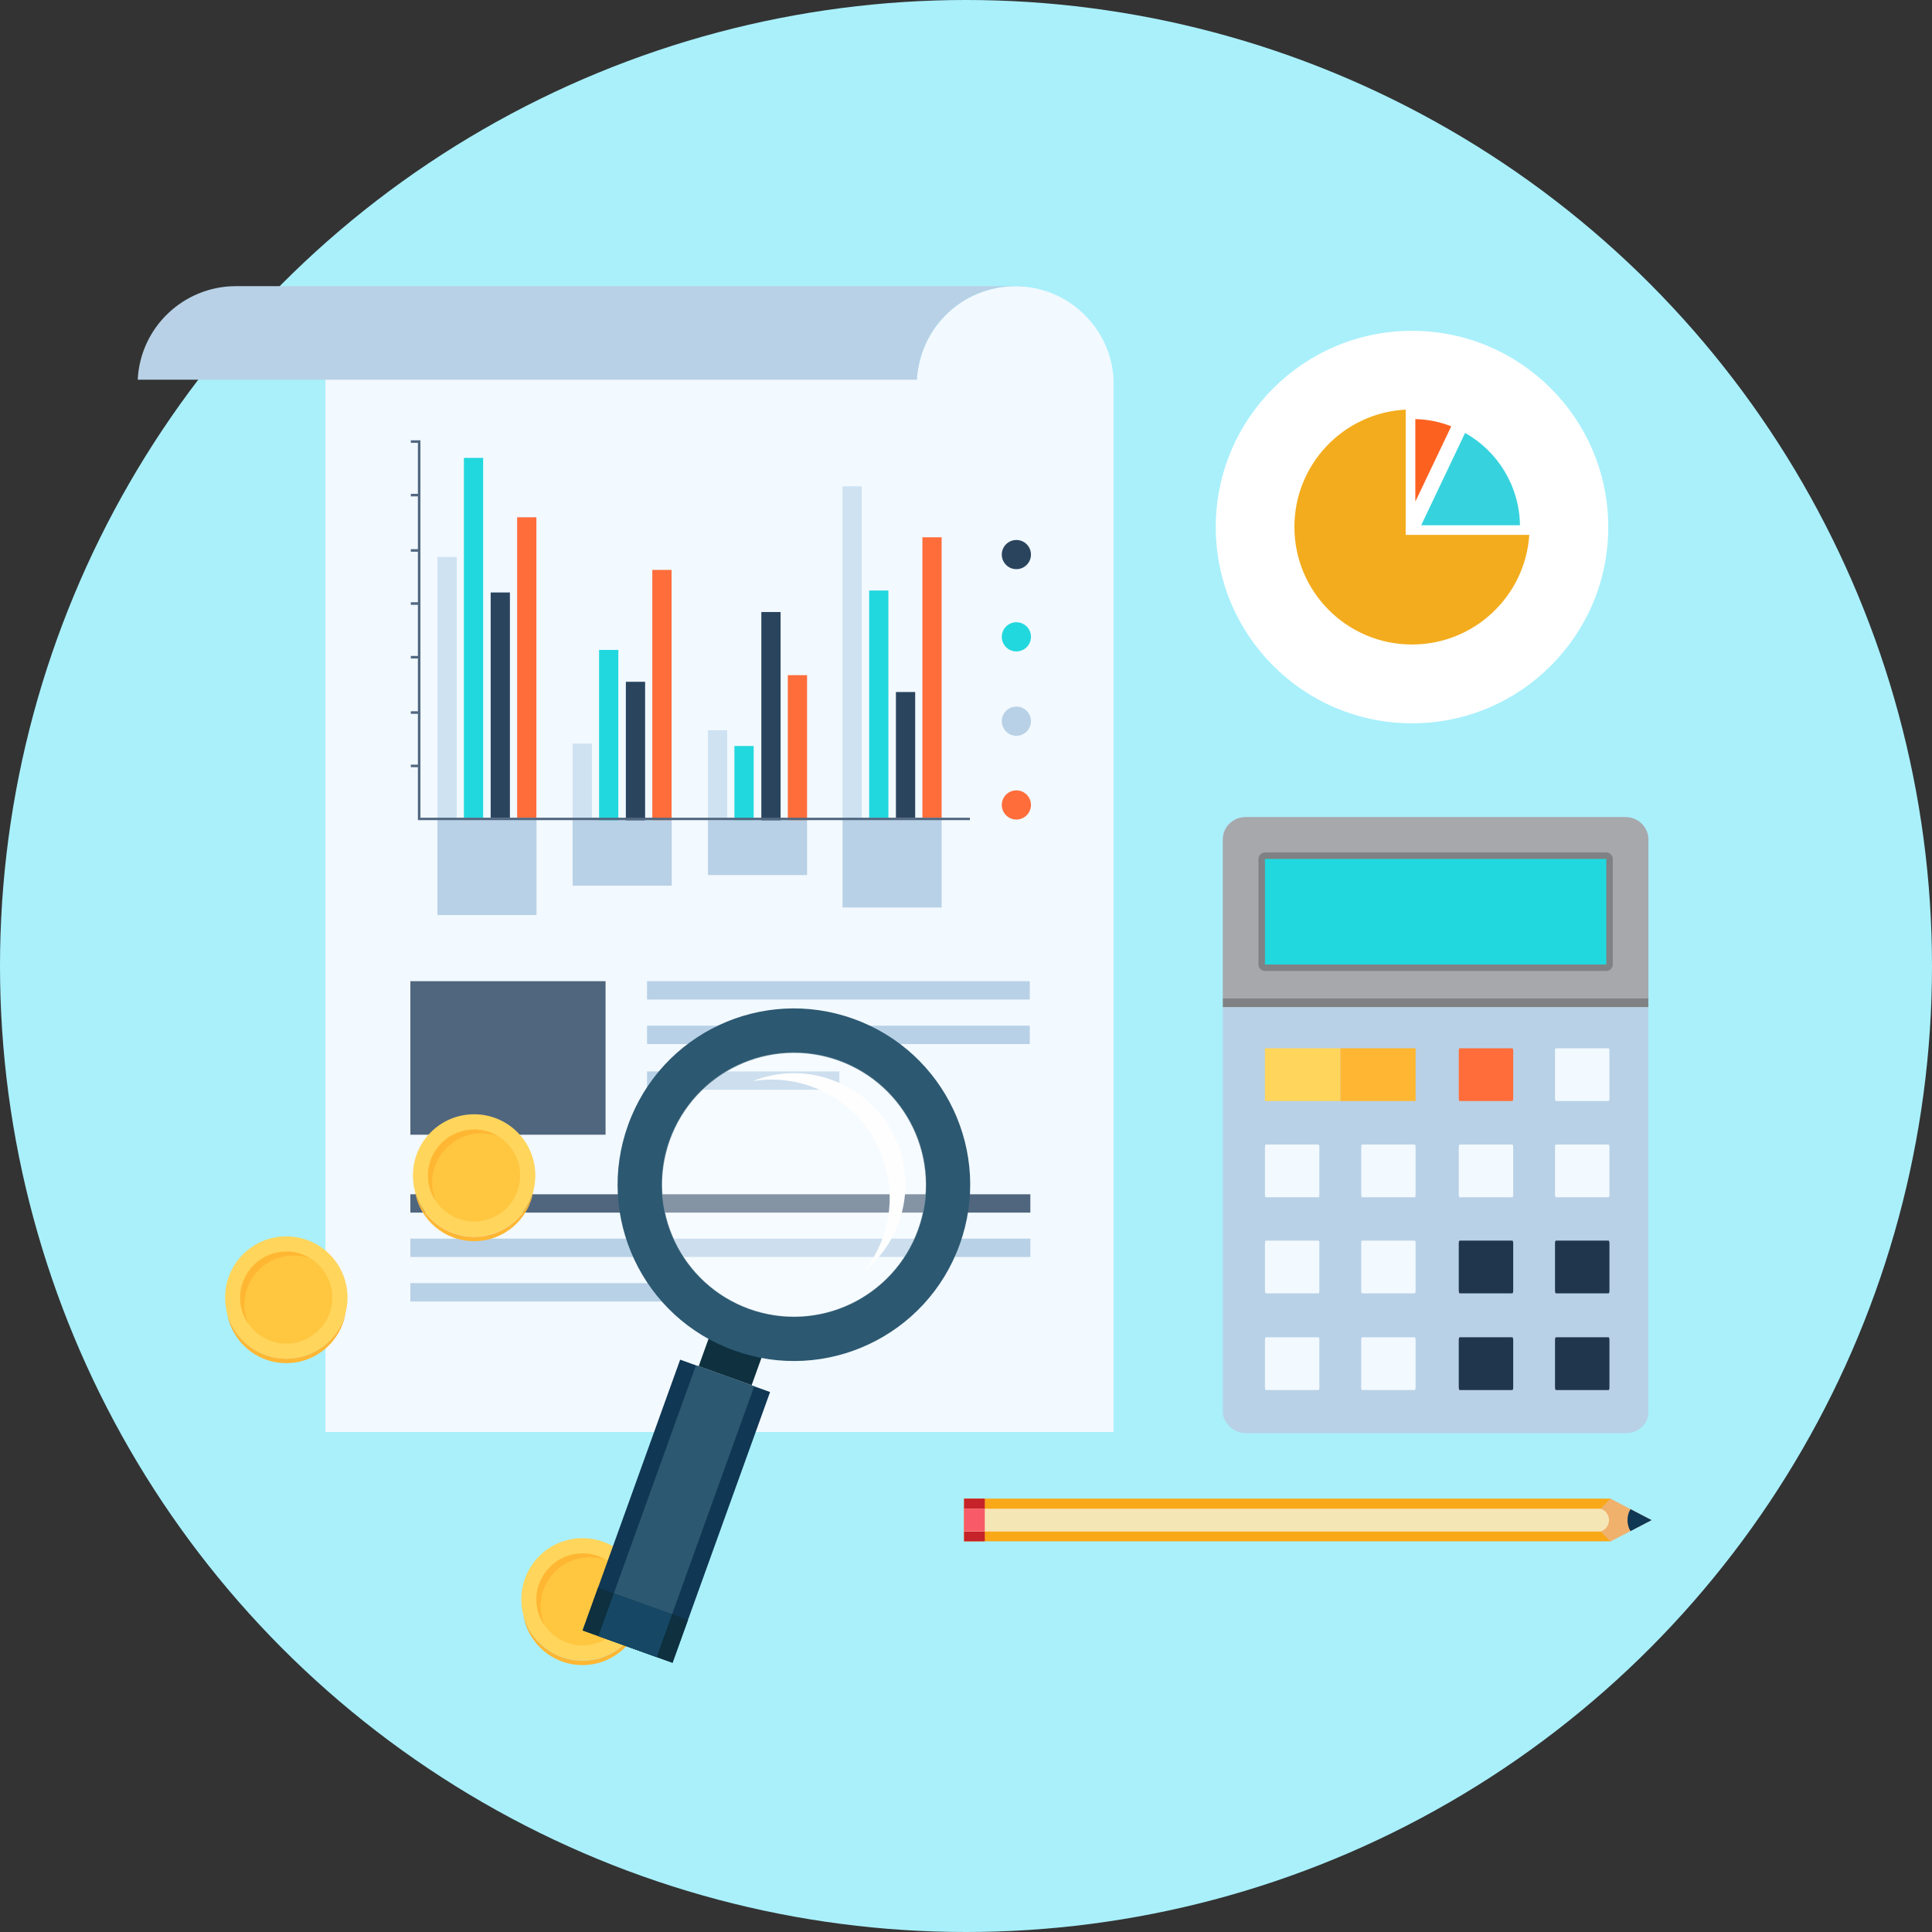
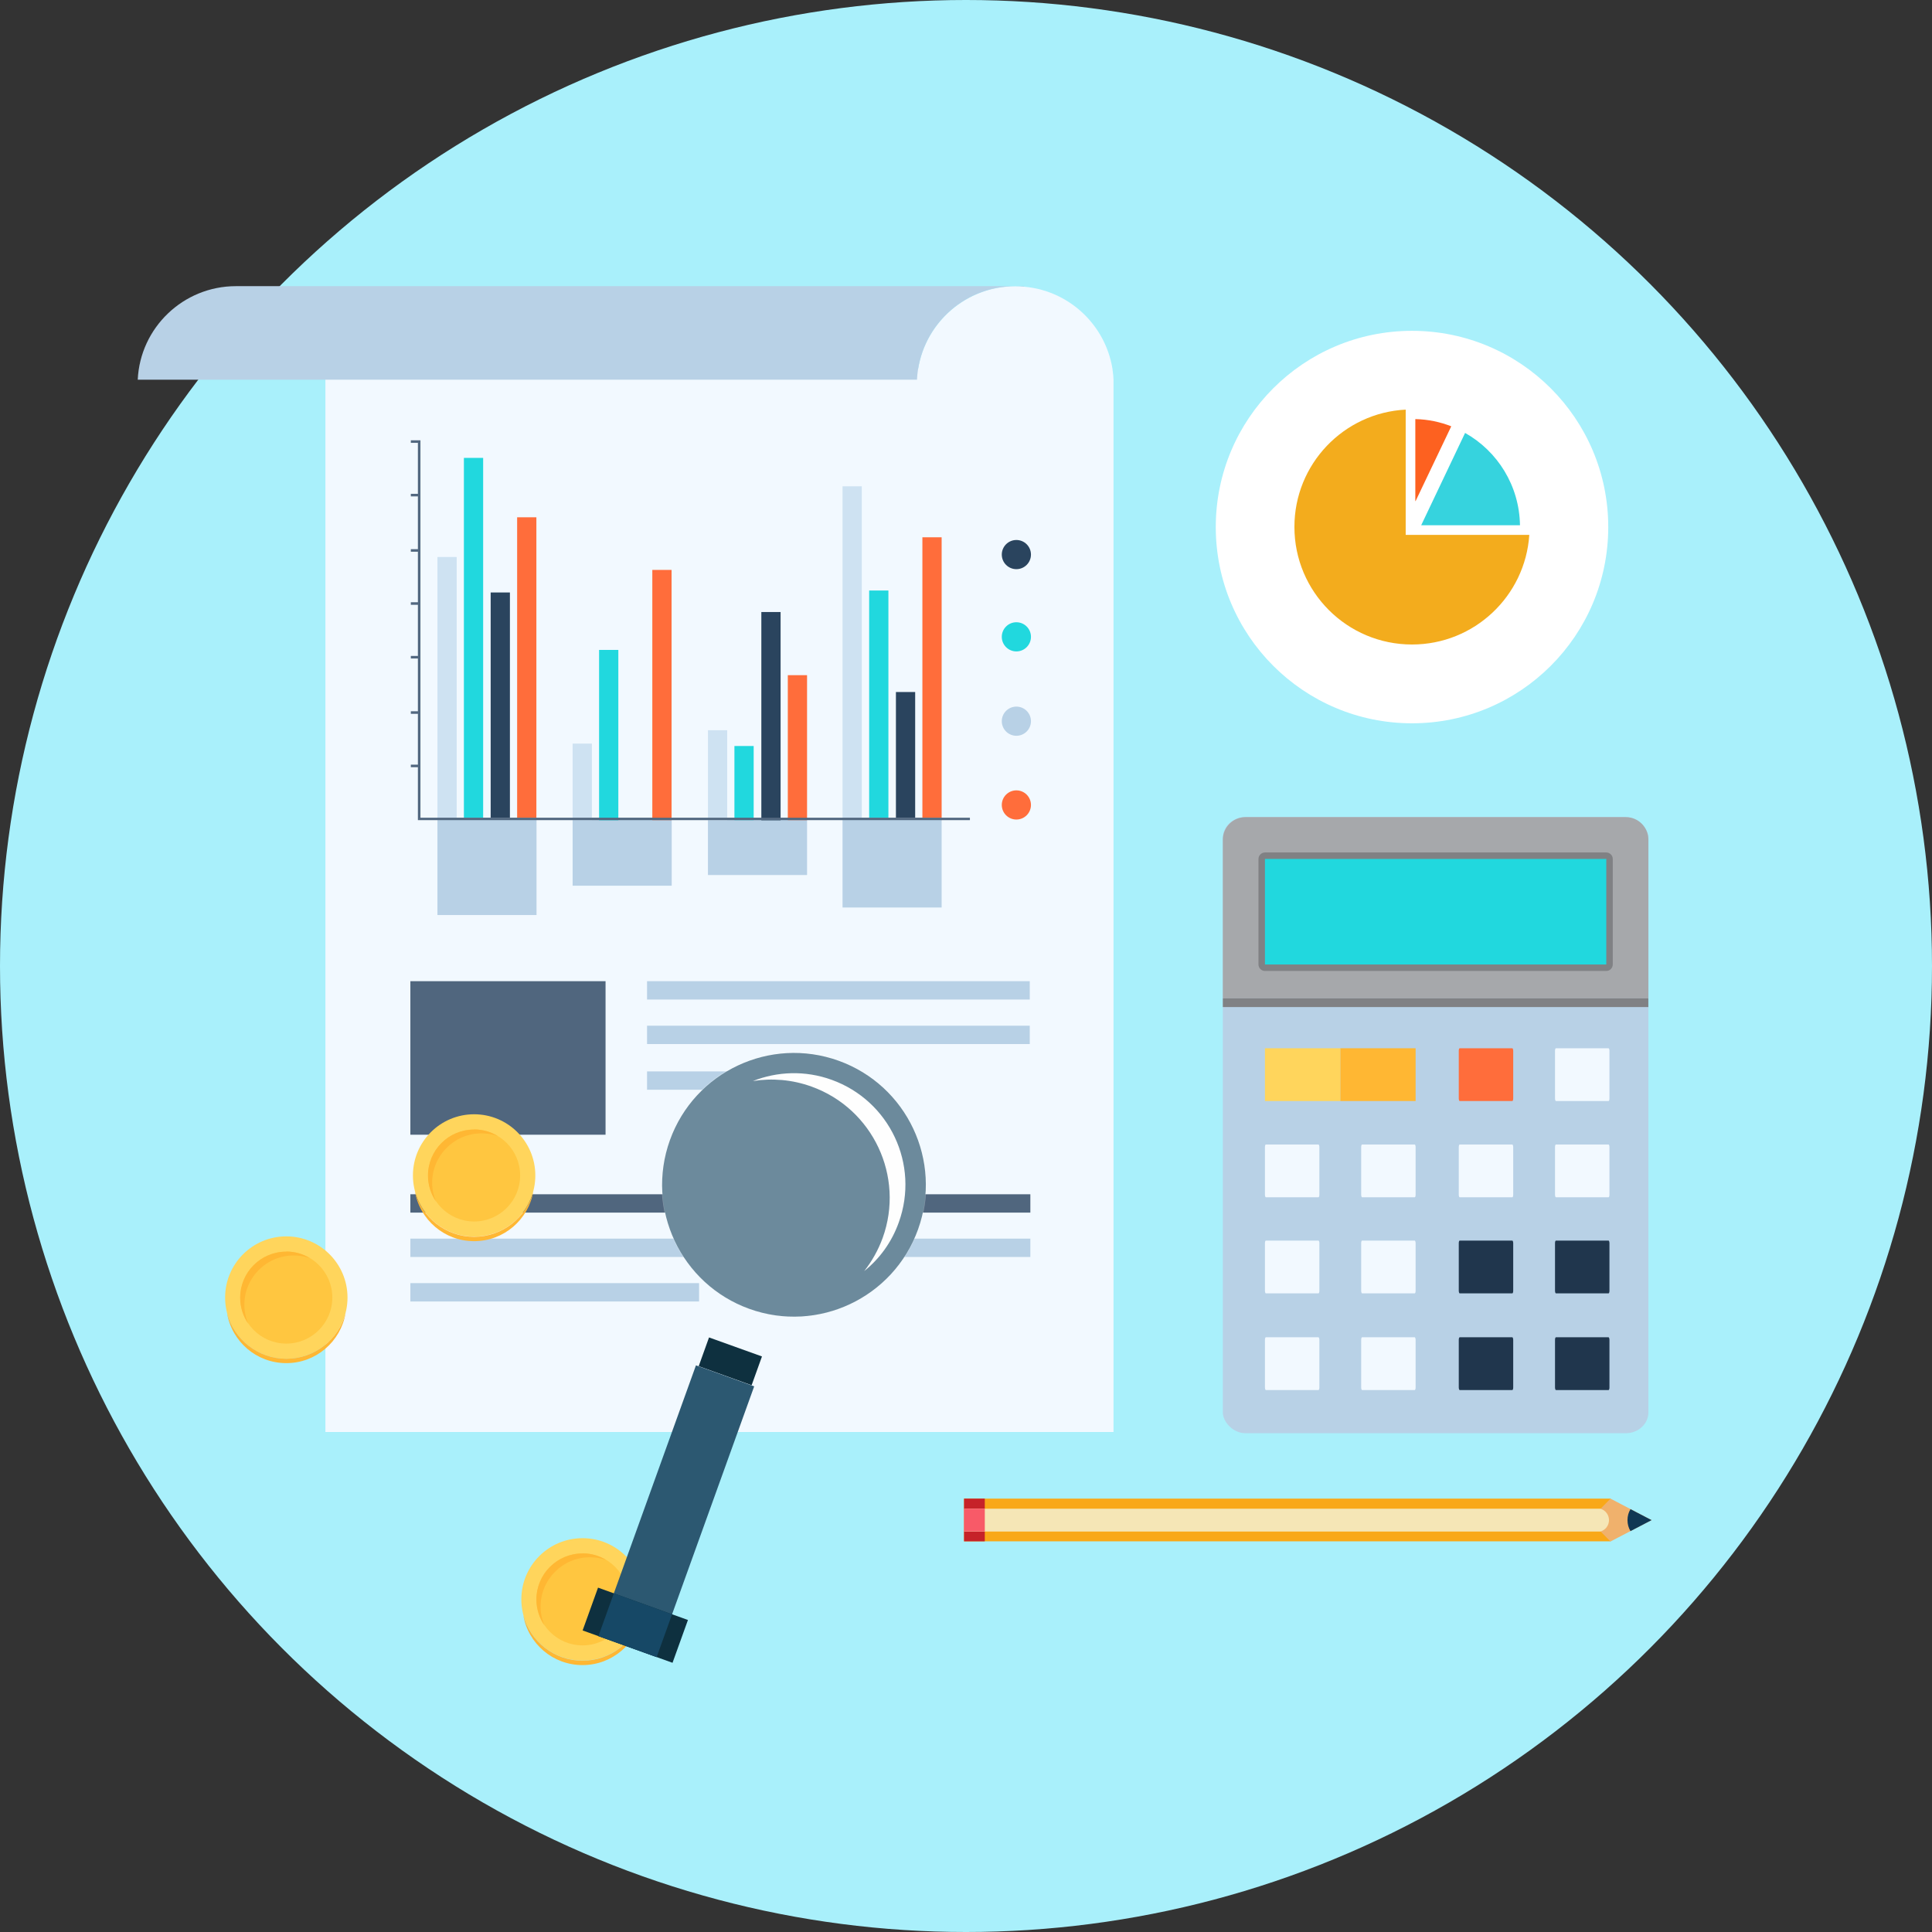
<svg xmlns="http://www.w3.org/2000/svg" xml:space="preserve" width="3.303in" height="3.303in" version="1.1" style="shape-rendering:geometricPrecision; text-rendering:geometricPrecision; image-rendering:optimizeQuality; fill-rule:evenodd; clip-rule:evenodd" viewBox="0 0 12848 12848">
  <rect x="0" y="0" width="12848" height="12848" fill="#333333" stroke="none" />
  <defs>
    <style type="text/css">
   
    .fil3 {fill:none}
    .fil30 {fill:#FEFEFE}
    .fil25 {fill:#0E303F}
    .fil10 {fill:#103754}
    .fil27 {fill:#164866}
    .fil20 {fill:#20364D}
    .fil15 {fill:#21D8DE}
    .fil22 {fill:#2A445E}
    .fil26 {fill:#2C5871}
    .fil5 {fill:#36D3DE}
    .fil23 {fill:#50667E}
    .fil28 {fill:#526880}
    .fil14 {fill:#808184}
    .fil13 {fill:#A6A8AB}
    .fil0 {fill:#A9F0FB}
    .fil12 {fill:#B8D1E6}
    .fil7 {fill:#C62229}
    .fil21 {fill:#CEE2F2}
    .fil8 {fill:#F0B16C}
    .fil17 {fill:#F2F9FF}
    .fil2 {fill:#F3AC1D}
    .fil9 {fill:#F5E6B6}
    .fil11 {fill:#F85A68}
    .fil6 {fill:#F9A818}
    .fil4 {fill:#FD6120}
    .fil19 {fill:#FF6D3B}
    .fil16 {fill:#FFB733}
    .fil24 {fill:#FFC640}
    .fil18 {fill:#FFD55C}
    .fil1 {fill:white}
    .fil29 {fill:#FEFEFE;fill-opacity:0.302}
   
  </style>
  </defs>
  <g id="Layer_x0020_1">
    <g id="_642035344">
      <circle class="fil0" cx="6424" cy="6424" r="6424" />
      <g>
        <circle class="fil1" cx="9390" cy="3505" r="1305" />
        <path class="fil2" d="M10170 3557c-27,407 -366,729 -780,729 -432,0 -782,-350 -782,-782 0,-418 328,-759 740,-780l0 833 821 0z" />
        <path class="fil3" d="M9390 2723c432,0 782,350 782,782 0,18 -1,35 -2,53l-821 0 0 -833c14,-1 28,-1 42,-1z" />
        <path class="fil4" d="M9412 2787l0 545 2 0 237 -497c-74,-29 -154,-46 -238,-48z" />
        <path class="fil5" d="M9450 3493l658 0c-4,-264 -150,-493 -365,-614l-292 614z" />
      </g>
      <g>
        <rect class="fil6" x="6411" y="9966" width="4300" height="284" />
        <rect class="fil7" x="6411" y="9966" width="138" height="284" />
        <polygon class="fil8" points="10983,10109 10983,10109 10710,9966 10570,10109 10570,10109 10710,10251 " />
        <path class="fil9" d="M6411 10033l4232 0c33,10 57,40 57,76 0,36 -24,66 -57,76l-4232 0 0 -151z" />
        <path class="fil10" d="M10983 10109l0 0 -140 -73c-13,21 -20,46 -20,73 0,27 7,52 20,73l140 -73z" />
        <rect class="fil11" x="6411" y="10033" width="138" height="151" />
      </g>
      <g>
        <rect class="fil12" x="8132" y="5434" width="2830" height="4097" rx="150" ry="138" />
        <path class="fil13" d="M8283 5434l2529 0c83,0 150,68 150,150l0 1053c0,1 -1,2 -2,2l-2826 0c-1,0 -2,-1 -2,-2l0 -1053c0,-83 68,-150 150,-150z" />
        <path class="fil14" d="M8412 5669l2270 0c23,0 43,19 43,43l0 702c0,23 -19,43 -43,43l-2270 0c-23,0 -43,-19 -43,-43l0 -702c0,-23 19,-43 43,-43z" />
        <rect class="fil15" x="8412" y="5712" width="2270" height="702" />
        <rect class="fil16" x="8913" y="6971" width="501" height="351" />
        <rect class="fil17" x="8412" y="7611" width="362" height="351" rx="6" ry="17" />
        <rect class="fil18" x="8412" y="6971" width="501" height="351" />
        <rect class="fil17" x="9052" y="7611" width="362" height="351" rx="6" ry="17" />
        <rect class="fil17" x="8412" y="8250" width="362" height="351" rx="6" ry="17" />
        <rect class="fil17" x="9052" y="8250" width="362" height="351" rx="6" ry="17" />
        <rect class="fil17" x="8412" y="8893" width="362" height="351" rx="6" ry="17" />
        <rect class="fil17" x="9052" y="8893" width="362" height="351" rx="6" ry="17" />
        <g>
          <rect class="fil19" x="9701" y="6971" width="362" height="351" rx="6" ry="17" />
          <rect class="fil17" x="10341" y="6971" width="362" height="351" rx="6" ry="17" />
        </g>
        <g>
          <rect class="fil17" x="9701" y="7611" width="362" height="351" rx="6" ry="17" />
          <rect class="fil17" x="10341" y="7611" width="362" height="351" rx="6" ry="17" />
        </g>
        <g>
          <rect class="fil20" x="9701" y="8250" width="362" height="351" rx="6" ry="17" />
          <rect class="fil20" x="10341" y="8250" width="362" height="351" rx="6" ry="17" />
        </g>
        <g>
          <rect class="fil20" x="9701" y="8893" width="362" height="351" rx="6" ry="17" />
          <rect class="fil20" x="10341" y="8893" width="362" height="351" rx="6" ry="17" />
        </g>
        <rect class="fil14" x="8132" y="6639" width="2829.59" height="58.113" rx="4" ry="0" />
      </g>
      <g>
        <path class="fil17" d="M2164 9523l5241 0 0 -6954 0 -44c0,-5 -1,-11 -1,-16l0 0c0,-5 -1,-10 -1,-15l0 -1 0 0c-1,-5 -1,-10 -2,-15l0 -1 0 -1c-1,-4 -1,-9 -2,-13l0 -2 0 -1 -1 -8 0 0c-51,-311 -320,-548 -646,-548 -325,0 -595,237 -646,548l-3942 0 0 7072z" />
        <path class="fil12" d="M1569 2525l653 0 3876 0c17,-346 303,-622 653,-622l-5182 0 0 0 0 0c-350,0 -637,276 -653,622l654 0zm5241 -619l0 -3 -59 0c20,0 39,1 59,3z" />
        <rect class="fil21" x="2909" y="3704" width="128" height="1751" />
        <rect class="fil15" x="3085" y="3045" width="128" height="2409" />
        <rect class="fil22" x="3263" y="3940" width="128" height="1514" />
        <rect class="fil19" x="3439" y="3440" width="128" height="2014" />
        <rect class="fil12" x="2909" y="5438" width="659" height="647" />
        <rect class="fil12" x="3808" y="5438" width="659" height="452" />
        <rect class="fil21" x="3808" y="4945" width="128" height="509" />
        <rect class="fil15" x="3984" y="4322" width="128" height="1133" />
-         <rect class="fil22" x="4162" y="4534" width="128" height="921" />
        <rect class="fil19" x="4338" y="3790" width="128" height="1664" />
        <rect class="fil12" x="4708" y="5438" width="659" height="381" />
        <rect class="fil15" x="4884" y="4961" width="128" height="493" />
        <rect class="fil22" x="5063" y="4070" width="128" height="1385" />
        <rect class="fil19" x="5239" y="4490" width="128" height="964" />
        <rect class="fil21" x="4708" y="4856" width="128" height="599" />
        <rect class="fil15" x="5780" y="3927" width="128" height="1528" />
        <rect class="fil22" x="5958" y="4602" width="128" height="852" />
        <rect class="fil19" x="6134" y="3573" width="128" height="1881" />
        <rect class="fil21" x="5603" y="3234" width="128" height="2220" />
        <rect class="fil12" x="5603" y="5438" width="659" height="597" />
        <circle class="fil22" cx="6759" cy="3688" r="97" />
        <circle class="fil15" cx="6759" cy="4235" r="97" />
        <circle class="fil12" cx="6759" cy="4796" r="97" />
        <circle class="fil19" cx="6759" cy="5353" r="97" />
        <rect class="fil23" x="2729" y="6525" width="1298" height="1021" />
        <rect class="fil12" x="4303" y="6525" width="2545" height="122" />
        <rect class="fil12" x="4303" y="6821" width="2545" height="122" />
        <rect class="fil23" x="2729" y="7942" width="4123" height="122" />
        <rect class="fil12" x="2729" y="8533" width="1920" height="122" />
        <rect class="fil12" x="2729" y="8237" width="4123" height="122" />
        <circle class="fil18" cx="3153" cy="7817" r="407" />
        <circle class="fil24" cx="3153" cy="7817" r="306" />
        <path class="fil16" d="M3153 7511c58,0 111,16 157,44 -34,-12 -70,-18 -108,-18 -181,0 -328,147 -328,328 0,44 9,86 25,125 -33,-49 -53,-108 -53,-172 0,-169 137,-306 306,-306z" />
        <path class="fil16" d="M3547 7922c-32,188 -196,332 -394,332 -198,0 -362,-143 -394,-332 46,174 205,303 394,303 189,0 348,-129 394,-303z" />
        <rect class="fil12" x="4303" y="7125" width="1279" height="122" />
        <rect class="fil25" transform="matrix(0.54 0.194 -0.196 0.545 4715.11 8894.06)" width="652" height="351" />
-         <path class="fil26" d="M5677 6776c609,219 925,891 705,1500 -219,609 -891,925 -1500,705 -609,-219 -925,-891 -705,-1500 219,-609 891,-925 1500,-705zm-100 278c455,164 692,666 528,1122 -164,455 -666,692 -1122,528 -455,-164 -692,-666 -528,-1122 164,-455 666,-692 1122,-528z" />
+         <path class="fil26" d="M5677 6776zm-100 278c455,164 692,666 528,1122 -164,455 -666,692 -1122,528 -455,-164 -692,-666 -528,-1122 164,-455 666,-692 1122,-528z" />
        <circle class="fil18" cx="3874" cy="10636" r="407" />
        <circle class="fil24" cx="3874" cy="10636" r="306" />
        <path class="fil16" d="M3874 10330c58,0 111,16 157,44 -34,-12 -70,-18 -108,-18 -181,0 -328,147 -328,328 0,44 9,86 25,125 -33,-49 -53,-108 -53,-172 0,-169 137,-306 306,-306z" />
        <path class="fil16" d="M4268 10741c-32,188 -196,332 -394,332 -198,0 -362,-143 -394,-332 46,174 205,303 394,303 189,0 348,-129 394,-303z" />
-         <rect class="fil10" transform="matrix(0.917 0.33 1.848 -5.13 3874.49 10842.6)" width="652" height="351" />
        <rect class="fil26" transform="matrix(0.594 0.214 1.848 -5.13 3979.53 10880.4)" width="652" height="351" />
        <rect class="fil25" transform="matrix(0.917 0.33 0.292 -0.811 3874.49 10842.6)" width="652" height="351" />
        <rect class="fil27" transform="matrix(0.594 0.214 0.292 -0.811 3979.53 10880.4)" width="652" height="351" />
        <polygon class="fil28" points="2779,5454 2779,5438 2779,5102 2732,5102 2732,5085 2779,5085 2779,4747 2732,4747 2732,4730 2779,4730 2779,4379 2732,4379 2732,4362 2779,4362 2779,4022 2732,4022 2732,4005 2779,4005 2779,3669 2732,3669 2732,3652 2779,3652 2779,3301 2732,3301 2732,3284 2779,3284 2779,2945 2732,2945 2732,2928 2779,2928 2796,2928 2796,2945 2796,3284 2796,3301 2796,3652 2796,3669 2796,4005 2796,4022 2796,4362 2796,4379 2796,4730 2796,4747 2796,5085 2796,5102 2796,5438 6450,5438 6450,5454 2796,5454 " />
        <circle class="fil18" cx="1904" cy="8629" r="407" />
        <circle class="fil24" cx="1904" cy="8629" r="306" />
        <path class="fil16" d="M1904 8323c58,0 111,16 157,44 -34,-12 -70,-18 -108,-18 -181,0 -328,147 -328,328 0,44 9,86 25,125 -33,-49 -53,-108 -53,-172 0,-169 137,-306 306,-306z" />
        <path class="fil16" d="M2298 8733c-32,188 -196,332 -394,332 -198,0 -362,-143 -394,-332 46,174 205,303 394,303 189,0 348,-129 394,-303z" />
        <path class="fil29" d="M5280 6998c486,0 880,394 880,880 0,486 -394,880 -880,880 -486,0 -880,-394 -880,-880 0,-486 394,-880 880,-880z" />
        <path class="fil30" d="M5531 7181c385,139 585,563 446,948 -47,132 -128,242 -230,324 51,-65 93,-139 123,-221 147,-408 -65,-859 -473,-1006 -130,-47 -263,-57 -390,-37 162,-64 347,-72 524,-8z" />
      </g>
    </g>
  </g>
</svg>